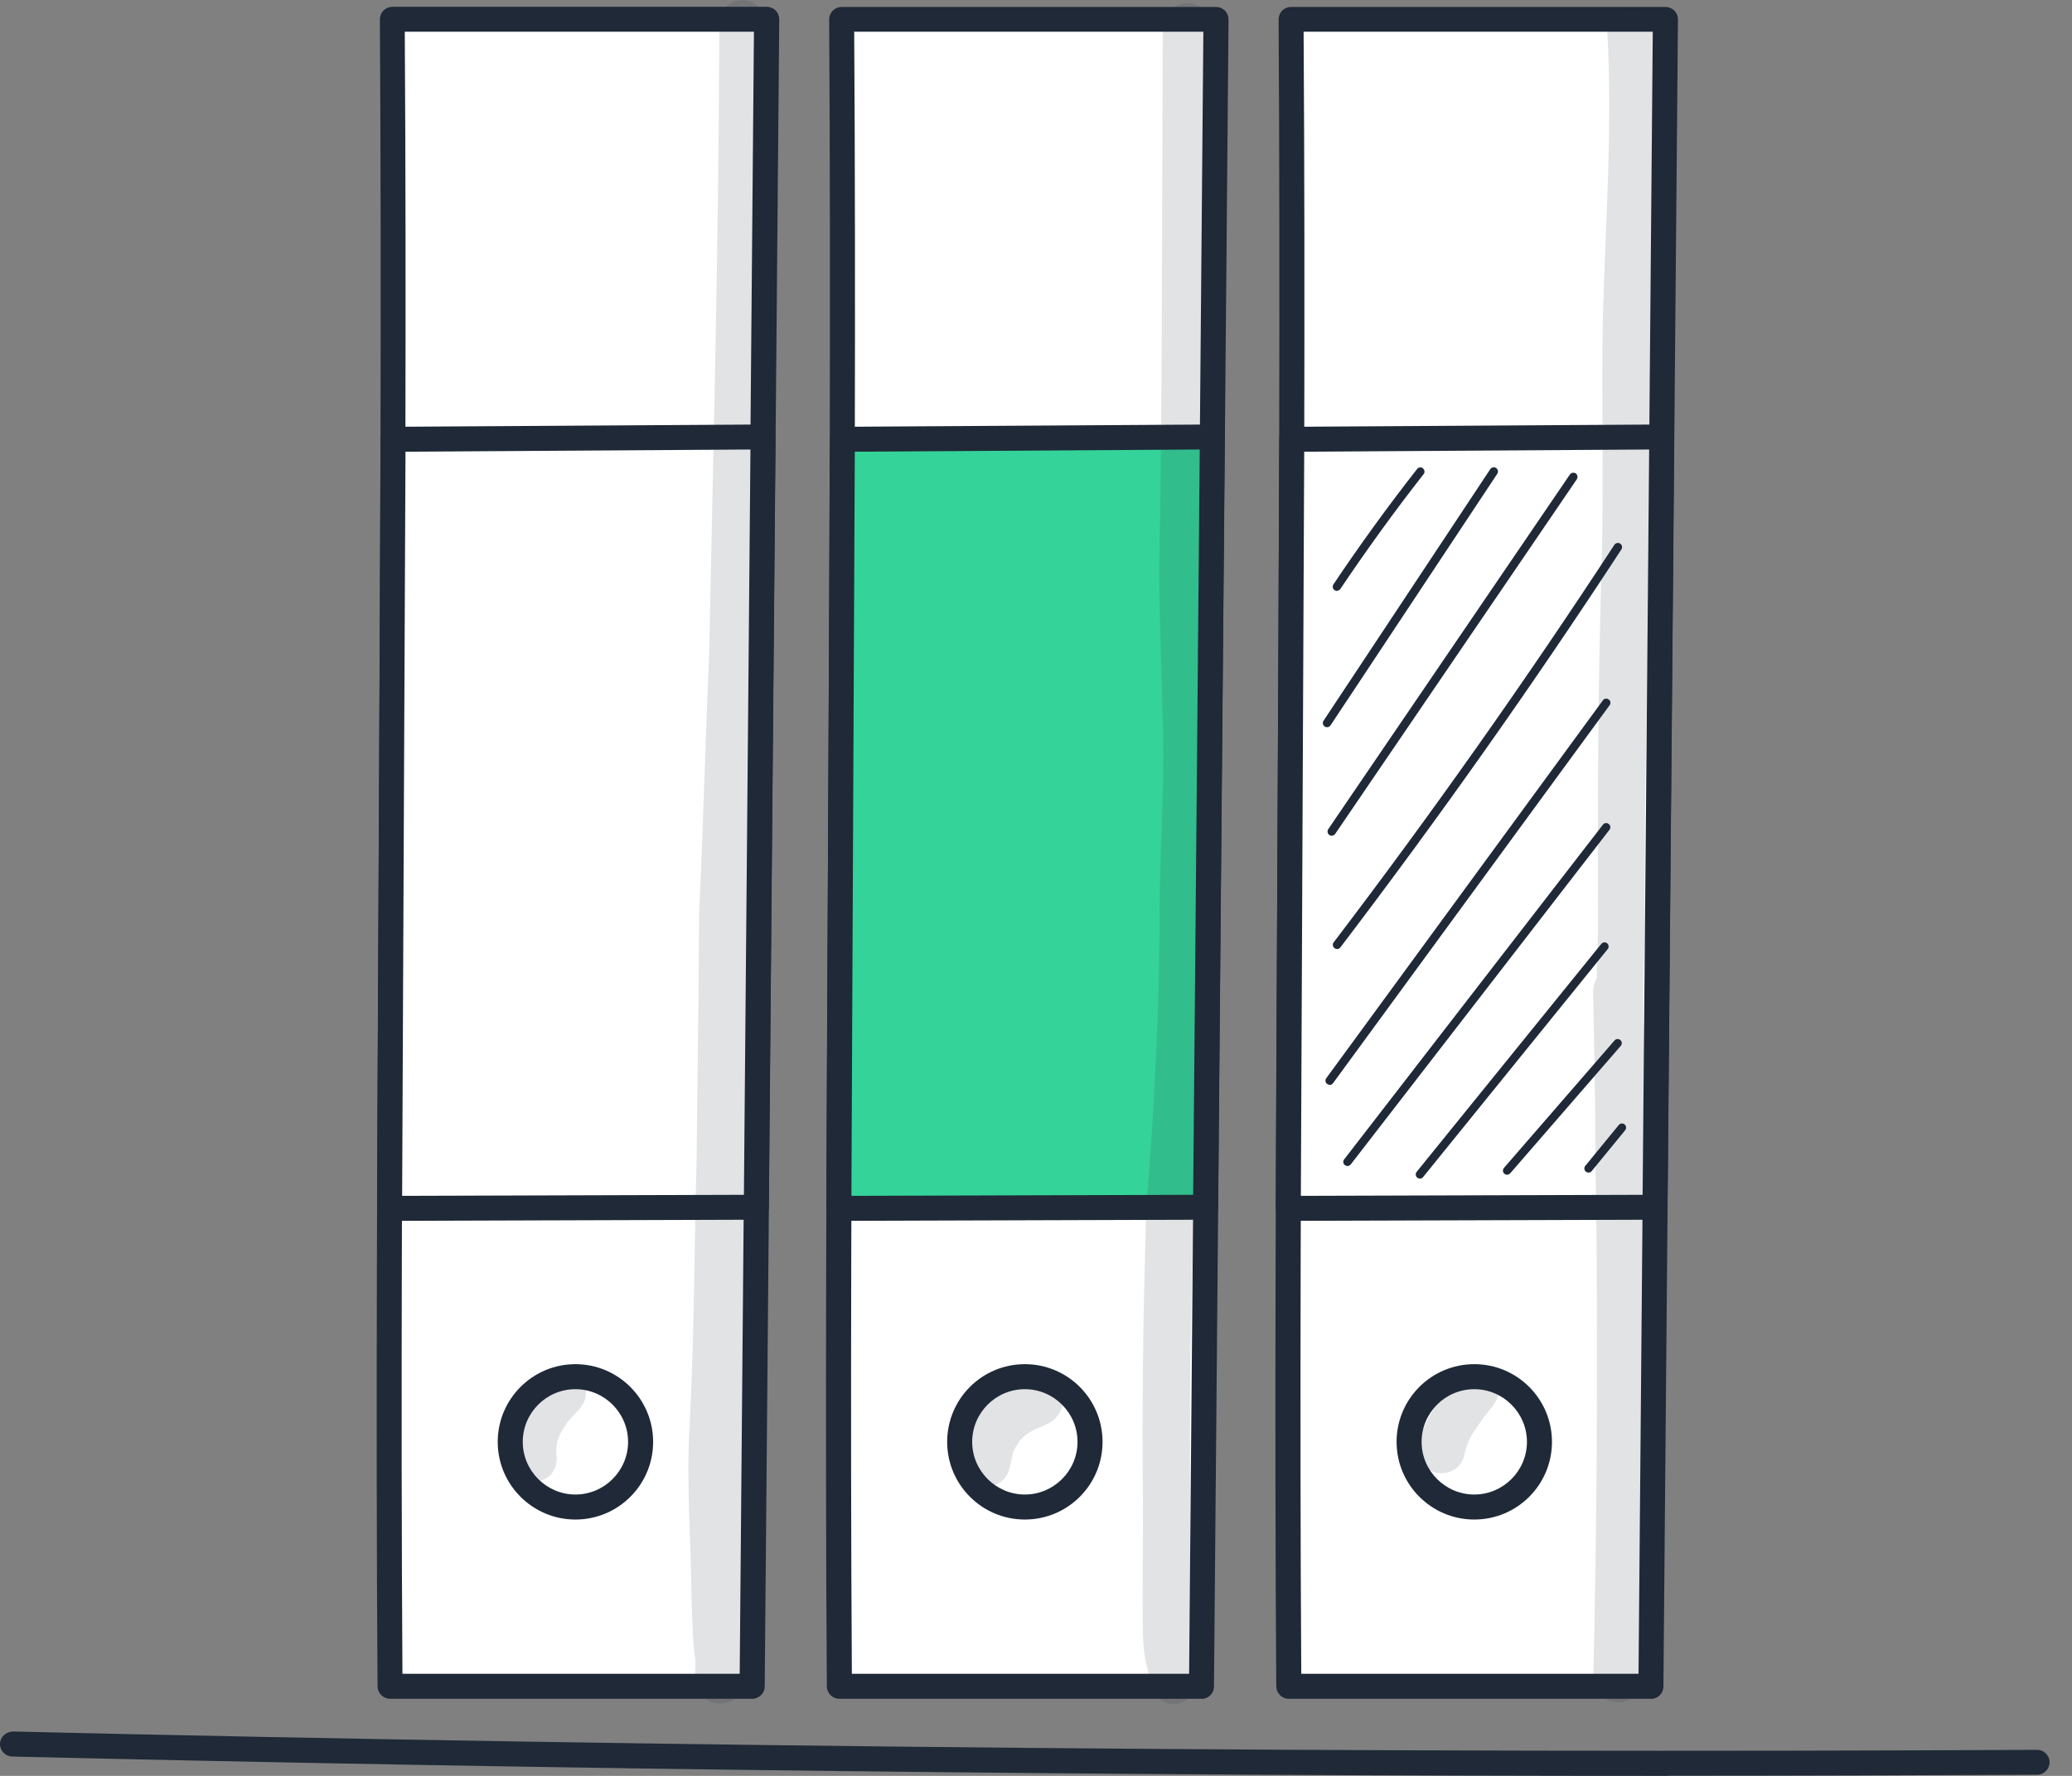
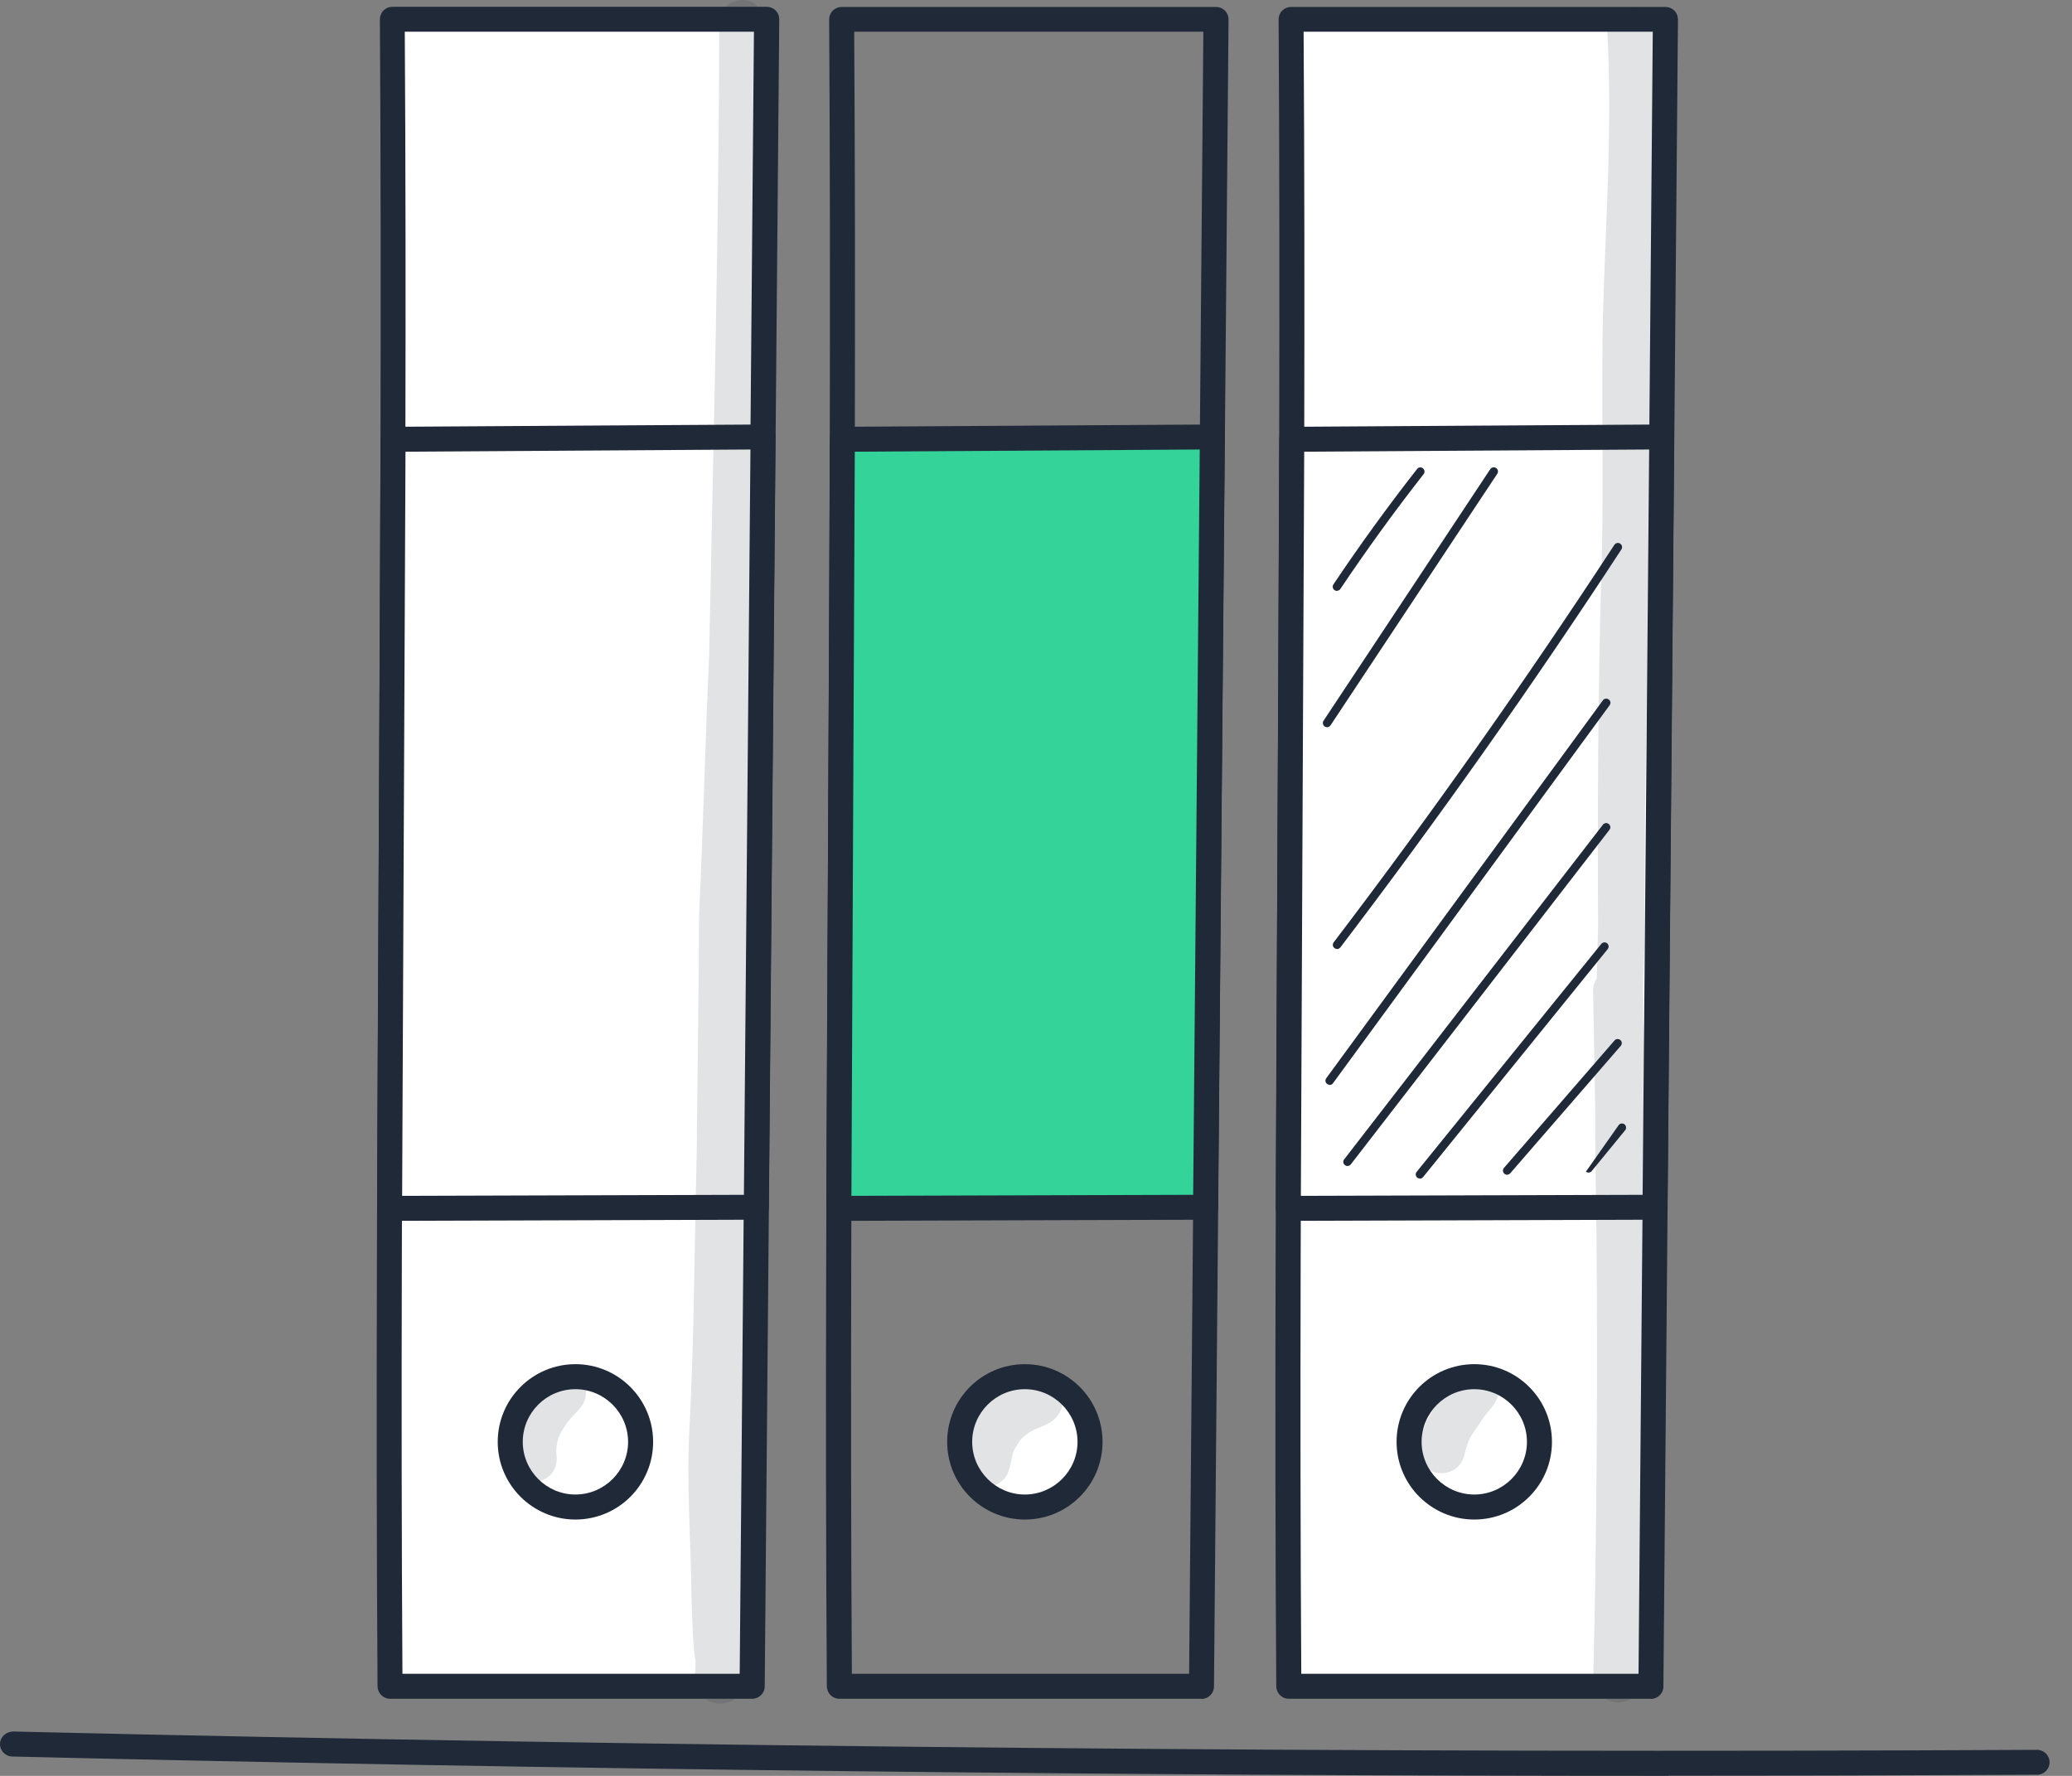
<svg xmlns="http://www.w3.org/2000/svg" width="70" height="60" viewBox="0 0 70 60" fill="none">
  <rect x="0" y="0" width="70" height="60" fill="#808080" stroke="none" />
  <path d="M13.257 0.648C13.38 19.243 13.055 38.378 13.178 56.973H25.412L25.904 0.648H13.257Z" fill="white" />
  <path d="M25.412 57.395H13.178C12.947 57.395 12.76 57.208 12.755 56.977C12.691 47.683 12.746 38.093 12.795 28.818C12.844 19.543 12.893 9.948 12.834 0.653C12.834 0.54 12.878 0.432 12.957 0.353C13.036 0.275 13.144 0.23 13.257 0.23H25.904C26.017 0.23 26.125 0.275 26.204 0.353C26.282 0.432 26.326 0.54 26.326 0.653L25.835 56.977C25.835 57.208 25.643 57.395 25.412 57.395ZM13.596 56.55H24.99L25.471 1.071H13.675C13.734 10.243 13.684 19.685 13.635 28.823C13.586 37.955 13.537 47.393 13.596 56.55Z" fill="#1F2937" />
  <path d="M13.276 14.843L25.776 14.76L25.55 40.786L13.163 40.825L13.276 14.843Z" fill="white" />
  <path d="M13.163 41.243C13.05 41.243 12.942 41.199 12.863 41.12C12.785 41.042 12.741 40.934 12.741 40.82L12.858 14.838C12.858 14.607 13.045 14.42 13.276 14.42L25.776 14.342C25.889 14.342 25.997 14.386 26.076 14.465C26.154 14.543 26.198 14.652 26.198 14.764L25.972 40.791C25.972 41.022 25.781 41.209 25.555 41.209L13.168 41.248L13.163 41.243ZM13.699 15.261L13.586 40.403L25.132 40.368L25.353 15.187L13.699 15.261Z" fill="#1F2937" />
-   <path d="M17.238 48.72C17.238 47.505 18.226 46.518 19.44 46.518C20.654 46.518 21.642 47.505 21.642 48.72C21.642 49.934 20.654 50.922 19.44 50.922C18.226 50.922 17.238 49.934 17.238 48.72Z" fill="white" />
  <path d="M19.44 51.339C17.995 51.339 16.815 50.165 16.815 48.715C16.815 47.265 17.995 46.09 19.44 46.09C20.885 46.09 22.065 47.265 22.065 48.715C22.065 50.165 20.89 51.339 19.44 51.339ZM19.44 46.935C18.457 46.935 17.661 47.736 17.661 48.715C17.661 49.693 18.462 50.494 19.44 50.494C20.418 50.494 21.219 49.693 21.219 48.715C21.219 47.736 20.418 46.935 19.44 46.935Z" fill="#1F2937" />
-   <path d="M28.435 0.648C28.558 19.243 28.234 38.378 28.356 56.973H40.591L41.082 0.648H28.435Z" fill="white" />
  <path d="M40.59 57.395H28.356C28.125 57.395 27.939 57.208 27.934 56.977C27.87 47.678 27.924 38.088 27.973 28.813C28.022 19.538 28.071 9.953 28.012 0.658C28.012 0.545 28.057 0.437 28.135 0.358C28.214 0.28 28.322 0.235 28.435 0.235H41.082C41.195 0.235 41.303 0.28 41.382 0.358C41.461 0.437 41.505 0.545 41.505 0.658L41.013 56.982C41.013 57.213 40.822 57.4 40.59 57.4V57.395ZM28.779 56.55H40.173L40.654 1.071H28.858C28.917 10.238 28.868 19.68 28.818 28.813C28.769 37.945 28.72 47.388 28.779 56.55Z" fill="#1F2937" />
  <path d="M28.459 14.843L40.959 14.76L40.733 40.786L28.342 40.825L28.459 14.843Z" fill="#34D399" />
  <path d="M28.342 41.243C28.229 41.243 28.12 41.199 28.042 41.12C27.963 41.042 27.919 40.934 27.919 40.82L28.037 14.838C28.037 14.607 28.224 14.42 28.455 14.42L40.954 14.342C41.067 14.342 41.175 14.386 41.254 14.465C41.333 14.543 41.377 14.652 41.377 14.764L41.151 40.791C41.151 41.022 40.959 41.209 40.728 41.209L28.342 41.248V41.243ZM28.878 15.261L28.764 40.403L40.31 40.368L40.532 15.187L28.878 15.261Z" fill="#1F2937" />
  <path d="M34.623 50.922C35.84 50.922 36.825 49.936 36.825 48.72C36.825 47.504 35.84 46.518 34.623 46.518C33.407 46.518 32.421 47.504 32.421 48.72C32.421 49.936 33.407 50.922 34.623 50.922Z" fill="white" />
  <path d="M34.623 51.339C33.178 51.339 31.999 50.165 31.999 48.715C31.999 47.265 33.173 46.09 34.623 46.09C36.074 46.09 37.248 47.265 37.248 48.715C37.248 50.165 36.074 51.339 34.623 51.339ZM34.623 46.935C33.641 46.935 32.844 47.736 32.844 48.715C32.844 49.693 33.645 50.494 34.623 50.494C35.602 50.494 36.403 49.693 36.403 48.715C36.403 47.736 35.602 46.935 34.623 46.935Z" fill="#1F2937" />
  <path d="M43.618 0.648C43.741 19.243 43.417 38.378 43.539 56.973H55.774L56.265 0.648H43.618Z" fill="white" />
  <path d="M55.774 57.395H43.539C43.309 57.395 43.122 57.208 43.117 56.977C43.053 47.678 43.107 38.088 43.156 28.813C43.205 19.538 43.254 9.953 43.196 0.658C43.196 0.545 43.24 0.437 43.318 0.358C43.397 0.28 43.505 0.235 43.618 0.235H56.265C56.378 0.235 56.486 0.28 56.565 0.358C56.644 0.437 56.688 0.545 56.688 0.658L56.196 56.982C56.196 57.213 56.005 57.4 55.774 57.4V57.395ZM43.962 56.55H55.356L55.837 1.071H44.041C44.1 10.238 44.051 19.68 44.002 28.813C43.952 37.945 43.903 47.388 43.962 56.55Z" fill="#1F2937" />
  <path d="M43.643 14.843L56.143 14.76L55.917 40.786L43.525 40.825L43.643 14.843Z" fill="white" />
  <path d="M43.525 41.243C43.412 41.243 43.304 41.199 43.225 41.12C43.147 41.042 43.102 40.934 43.102 40.82L43.22 14.838C43.22 14.607 43.407 14.42 43.638 14.42L56.138 14.342C56.251 14.342 56.359 14.386 56.438 14.465C56.516 14.543 56.56 14.652 56.56 14.764L56.334 40.791C56.334 41.022 56.143 41.209 55.912 41.209L43.525 41.248V41.243ZM44.061 15.261L43.948 40.403L55.494 40.368L55.715 15.187L44.061 15.261Z" fill="#1F2937" />
-   <path d="M49.807 50.922C51.023 50.922 52.009 49.936 52.009 48.72C52.009 47.504 51.023 46.518 49.807 46.518C48.591 46.518 47.605 47.504 47.605 48.72C47.605 49.936 48.591 50.922 49.807 50.922Z" fill="white" />
  <path d="M49.807 51.339C48.361 51.339 47.182 50.165 47.182 48.715C47.182 47.265 48.357 46.09 49.807 46.09C51.257 46.09 52.431 47.265 52.431 48.715C52.431 50.165 51.257 51.339 49.807 51.339ZM49.807 46.935C48.824 46.935 48.027 47.736 48.027 48.715C48.027 49.693 48.828 50.494 49.807 50.494C50.785 50.494 51.586 49.693 51.586 48.715C51.586 47.736 50.785 46.935 49.807 46.935Z" fill="#1F2937" />
  <path d="M56.368 60C37.735 60 18.968 59.784 0.413 59.346C0.182 59.342 -0.005 59.15 9.4846e-05 58.914C0.005 58.683 0.202 58.511 0.433 58.501C23.127 59.032 46.135 59.238 68.819 59.12C69.05 59.12 69.242 59.307 69.242 59.538C69.242 59.769 69.055 59.961 68.824 59.961C64.68 59.98 60.527 59.995 56.368 59.995V60Z" fill="#1F2937" />
  <path d="M45.166 19.965C45.142 19.965 45.112 19.955 45.088 19.941C45.024 19.896 45.004 19.808 45.048 19.744C45.938 18.417 46.887 17.105 47.875 15.846C47.924 15.782 48.012 15.773 48.071 15.822C48.13 15.871 48.145 15.959 48.096 16.018C47.113 17.272 46.169 18.579 45.284 19.896C45.26 19.936 45.211 19.96 45.166 19.96V19.965Z" fill="#1F2937" />
  <path d="M44.833 24.57C44.808 24.57 44.778 24.561 44.754 24.546C44.69 24.502 44.67 24.418 44.715 24.349L50.347 15.851C50.392 15.787 50.48 15.767 50.544 15.812C50.608 15.856 50.628 15.939 50.583 16.008L44.95 24.507C44.921 24.546 44.877 24.57 44.833 24.57Z" fill="#1F2937" />
-   <path d="M44.99 28.237C44.96 28.237 44.936 28.227 44.911 28.213C44.847 28.169 44.833 28.08 44.872 28.016L53.036 16.033C53.08 15.969 53.169 15.954 53.233 15.993C53.297 16.038 53.311 16.126 53.272 16.19L45.108 28.173C45.078 28.213 45.034 28.237 44.99 28.237Z" fill="#1F2937" />
  <path d="M45.167 32.062C45.137 32.062 45.108 32.052 45.083 32.032C45.019 31.983 45.01 31.899 45.059 31.835C48.367 27.49 51.557 22.973 54.54 18.407C54.584 18.343 54.673 18.323 54.737 18.368C54.801 18.412 54.82 18.495 54.776 18.564C51.788 23.14 48.593 27.662 45.28 32.012C45.25 32.047 45.211 32.066 45.167 32.066V32.062Z" fill="#1F2937" />
  <path d="M44.921 36.652C44.891 36.652 44.862 36.642 44.837 36.623C44.773 36.578 44.759 36.49 44.808 36.426L54.152 23.661C54.196 23.597 54.285 23.587 54.348 23.632C54.412 23.676 54.427 23.764 54.378 23.828L45.034 36.598C45.004 36.638 44.965 36.657 44.921 36.657V36.652Z" fill="#1F2937" />
  <path d="M45.521 39.395C45.491 39.395 45.462 39.385 45.437 39.365C45.373 39.316 45.363 39.228 45.412 39.169L54.152 27.864C54.201 27.8 54.289 27.79 54.348 27.839C54.412 27.888 54.422 27.977 54.373 28.036L45.634 39.341C45.604 39.375 45.565 39.395 45.521 39.395Z" fill="#1F2937" />
  <path d="M47.968 39.818C47.939 39.818 47.905 39.808 47.88 39.788C47.821 39.739 47.811 39.651 47.86 39.592L54.098 31.89C54.147 31.831 54.235 31.821 54.294 31.87C54.353 31.919 54.363 32.008 54.314 32.066L48.077 39.769C48.047 39.803 48.008 39.823 47.968 39.823V39.818Z" fill="#1F2937" />
  <path d="M50.917 39.69C50.883 39.69 50.854 39.68 50.824 39.656C50.765 39.606 50.76 39.518 50.809 39.459L54.545 35.153C54.594 35.094 54.683 35.089 54.742 35.139C54.801 35.188 54.806 35.276 54.756 35.335L51.021 39.641C50.991 39.67 50.952 39.69 50.913 39.69H50.917Z" fill="#1F2937" />
-   <path d="M53.665 39.616C53.636 39.616 53.601 39.607 53.577 39.587C53.518 39.538 53.508 39.449 53.557 39.39L54.688 38.009C54.737 37.95 54.825 37.94 54.884 37.989C54.943 38.039 54.953 38.127 54.904 38.186L53.773 39.567C53.744 39.602 53.705 39.616 53.665 39.616Z" fill="#1F2937" />
+   <path d="M53.665 39.616C53.636 39.616 53.601 39.607 53.577 39.587L54.688 38.009C54.737 37.95 54.825 37.94 54.884 37.989C54.943 38.039 54.953 38.127 54.904 38.186L53.773 39.567C53.744 39.602 53.705 39.616 53.665 39.616Z" fill="#1F2937" />
  <g opacity="0.13">
    <path d="M25.835 4.954C25.82 3.553 25.825 2.152 25.815 0.751C25.815 0.55 25.732 0.358 25.594 0.215C25.152 -0.252 24.282 0.093 24.301 0.751C24.287 7.883 24.1 15.015 23.957 22.147C23.825 25.062 23.756 27.982 23.618 30.897C23.608 33.63 23.559 36.367 23.535 39.1C23.456 42.138 23.456 45.18 23.294 48.218C23.186 50.14 23.343 52.072 23.363 53.998C23.397 55.011 23.402 55.502 23.495 56.097C23.495 56.078 23.495 56.063 23.49 56.043C23.49 56.073 23.5 56.097 23.5 56.127C23.5 56.137 23.5 56.146 23.5 56.151C23.5 56.166 23.5 56.186 23.505 56.2C23.505 56.186 23.5 56.156 23.495 56.127C23.495 56.142 23.495 56.181 23.495 56.255C23.495 56.358 23.485 56.466 23.48 56.569C23.456 56.84 23.535 57.115 23.726 57.306C24.252 57.862 25.27 57.424 25.211 56.653C25.211 56.564 25.196 56.461 25.166 56.368C25.147 56.245 25.127 56.122 25.102 56.004C25.093 55.901 25.073 55.714 25.073 55.616C25.073 55.586 25.073 55.571 25.073 55.562C25.073 55.537 25.078 55.517 25.078 55.493C25.216 53.61 25.166 51.718 25.127 49.83C25.157 47.928 25.112 46.026 25.112 44.124C25.196 37.891 25.26 31.659 25.452 25.431C25.574 22.708 25.786 19.99 25.756 17.262C25.84 13.162 25.879 9.058 25.815 4.959L25.835 4.954Z" fill="#1F2937" />
  </g>
  <g opacity="0.13">
-     <path d="M40.934 3.7C40.93 2.776 40.93 1.847 40.925 0.923C40.925 0.702 40.836 0.496 40.684 0.343C40.202 -0.163 39.263 0.211 39.283 0.923C39.253 7.048 39.273 13.167 39.165 19.292C39.17 21.322 39.278 23.352 39.303 25.387C39.312 27.117 39.185 28.847 39.18 30.577C39.18 33.979 39.003 37.37 38.732 40.757C38.619 44.134 38.575 47.51 38.614 50.892C38.614 52.332 38.59 53.773 38.609 55.213C38.649 55.955 38.659 55.911 38.875 56.879C38.919 57.12 39.052 57.341 39.268 57.464C39.848 57.823 40.63 57.233 40.423 56.574C40.178 55.581 40.192 55.684 40.207 54.751C40.222 49.069 40.084 43.367 40.581 37.704C40.728 35.217 40.679 32.725 40.743 30.238C40.949 27.259 40.876 24.276 40.841 21.292C40.959 15.433 40.998 9.574 40.944 3.71L40.934 3.7Z" fill="#1F2937" />
-   </g>
+     </g>
  <g opacity="0.13">
    <path d="M19.799 47.058C19.823 46.38 18.914 46.001 18.447 46.498C17.71 47.23 17.086 48.198 17.213 49.28C17.228 50.327 18.791 50.327 18.811 49.28C18.713 48.577 19.047 48.272 19.17 48.051C19.411 47.741 19.809 47.491 19.794 47.058H19.799Z" fill="#1F2937" />
  </g>
  <g opacity="0.13">
    <path d="M34.614 46.581C33.665 46.925 32.839 47.678 32.598 48.68C32.515 49.118 32.382 49.658 32.741 50.007C33.159 50.44 33.945 50.233 34.093 49.649C34.279 48.906 34.161 49.137 34.466 48.656C34.471 48.646 34.481 48.641 34.491 48.631C34.559 48.557 34.638 48.493 34.722 48.43C35.041 48.203 35.489 48.164 35.719 47.84C36.309 47.127 35.405 46.11 34.614 46.581Z" fill="#1F2937" />
  </g>
  <g opacity="0.13">
    <path d="M49.182 46.576C48.652 47.24 48.116 47.938 47.934 48.788C47.693 49.929 49.355 50.174 49.502 49.019C49.664 48.538 49.605 48.651 50.033 48.022C50.219 47.707 50.578 47.451 50.623 47.073C50.77 46.252 49.59 45.854 49.187 46.576H49.182Z" fill="#1F2937" />
  </g>
  <g opacity="0.13">
    <path d="M55.626 50.45C55.646 46.92 55.607 43.391 55.616 39.862C55.616 38.142 55.587 36.422 55.528 34.696C55.484 34.313 55.548 33.91 55.508 33.526C55.523 32.912 55.543 32.303 55.562 31.688C55.562 28.439 55.562 25.185 55.72 21.941C55.887 18.21 55.857 14.475 55.901 10.744C55.921 8.694 56.093 6.645 56.054 4.595C56.029 3.656 56.005 2.717 55.961 1.783C55.906 1.346 56.029 0.825 55.685 0.486C55.208 -0.016 54.275 0.353 54.299 1.061C54.481 4.271 54.24 7.48 54.152 10.69C54.093 13.447 54.186 16.21 54.112 18.967C53.984 23.086 53.97 27.205 53.989 31.324C53.97 31.899 53.96 32.479 53.945 33.054C53.867 33.177 53.817 33.33 53.822 33.502C53.847 34.839 53.871 36.181 53.891 37.523C53.891 38.874 53.911 40.226 53.935 41.578C53.975 46.611 53.95 51.649 53.827 56.677C53.812 57.218 54.373 57.641 54.894 57.488C55.071 57.439 55.199 57.351 55.292 57.238C55.43 57.213 55.557 57.154 55.661 57.046C56.147 56.545 55.872 54.903 55.808 53.32C55.72 52.362 55.661 51.408 55.626 50.45Z" fill="#1F2937" />
  </g>
</svg>